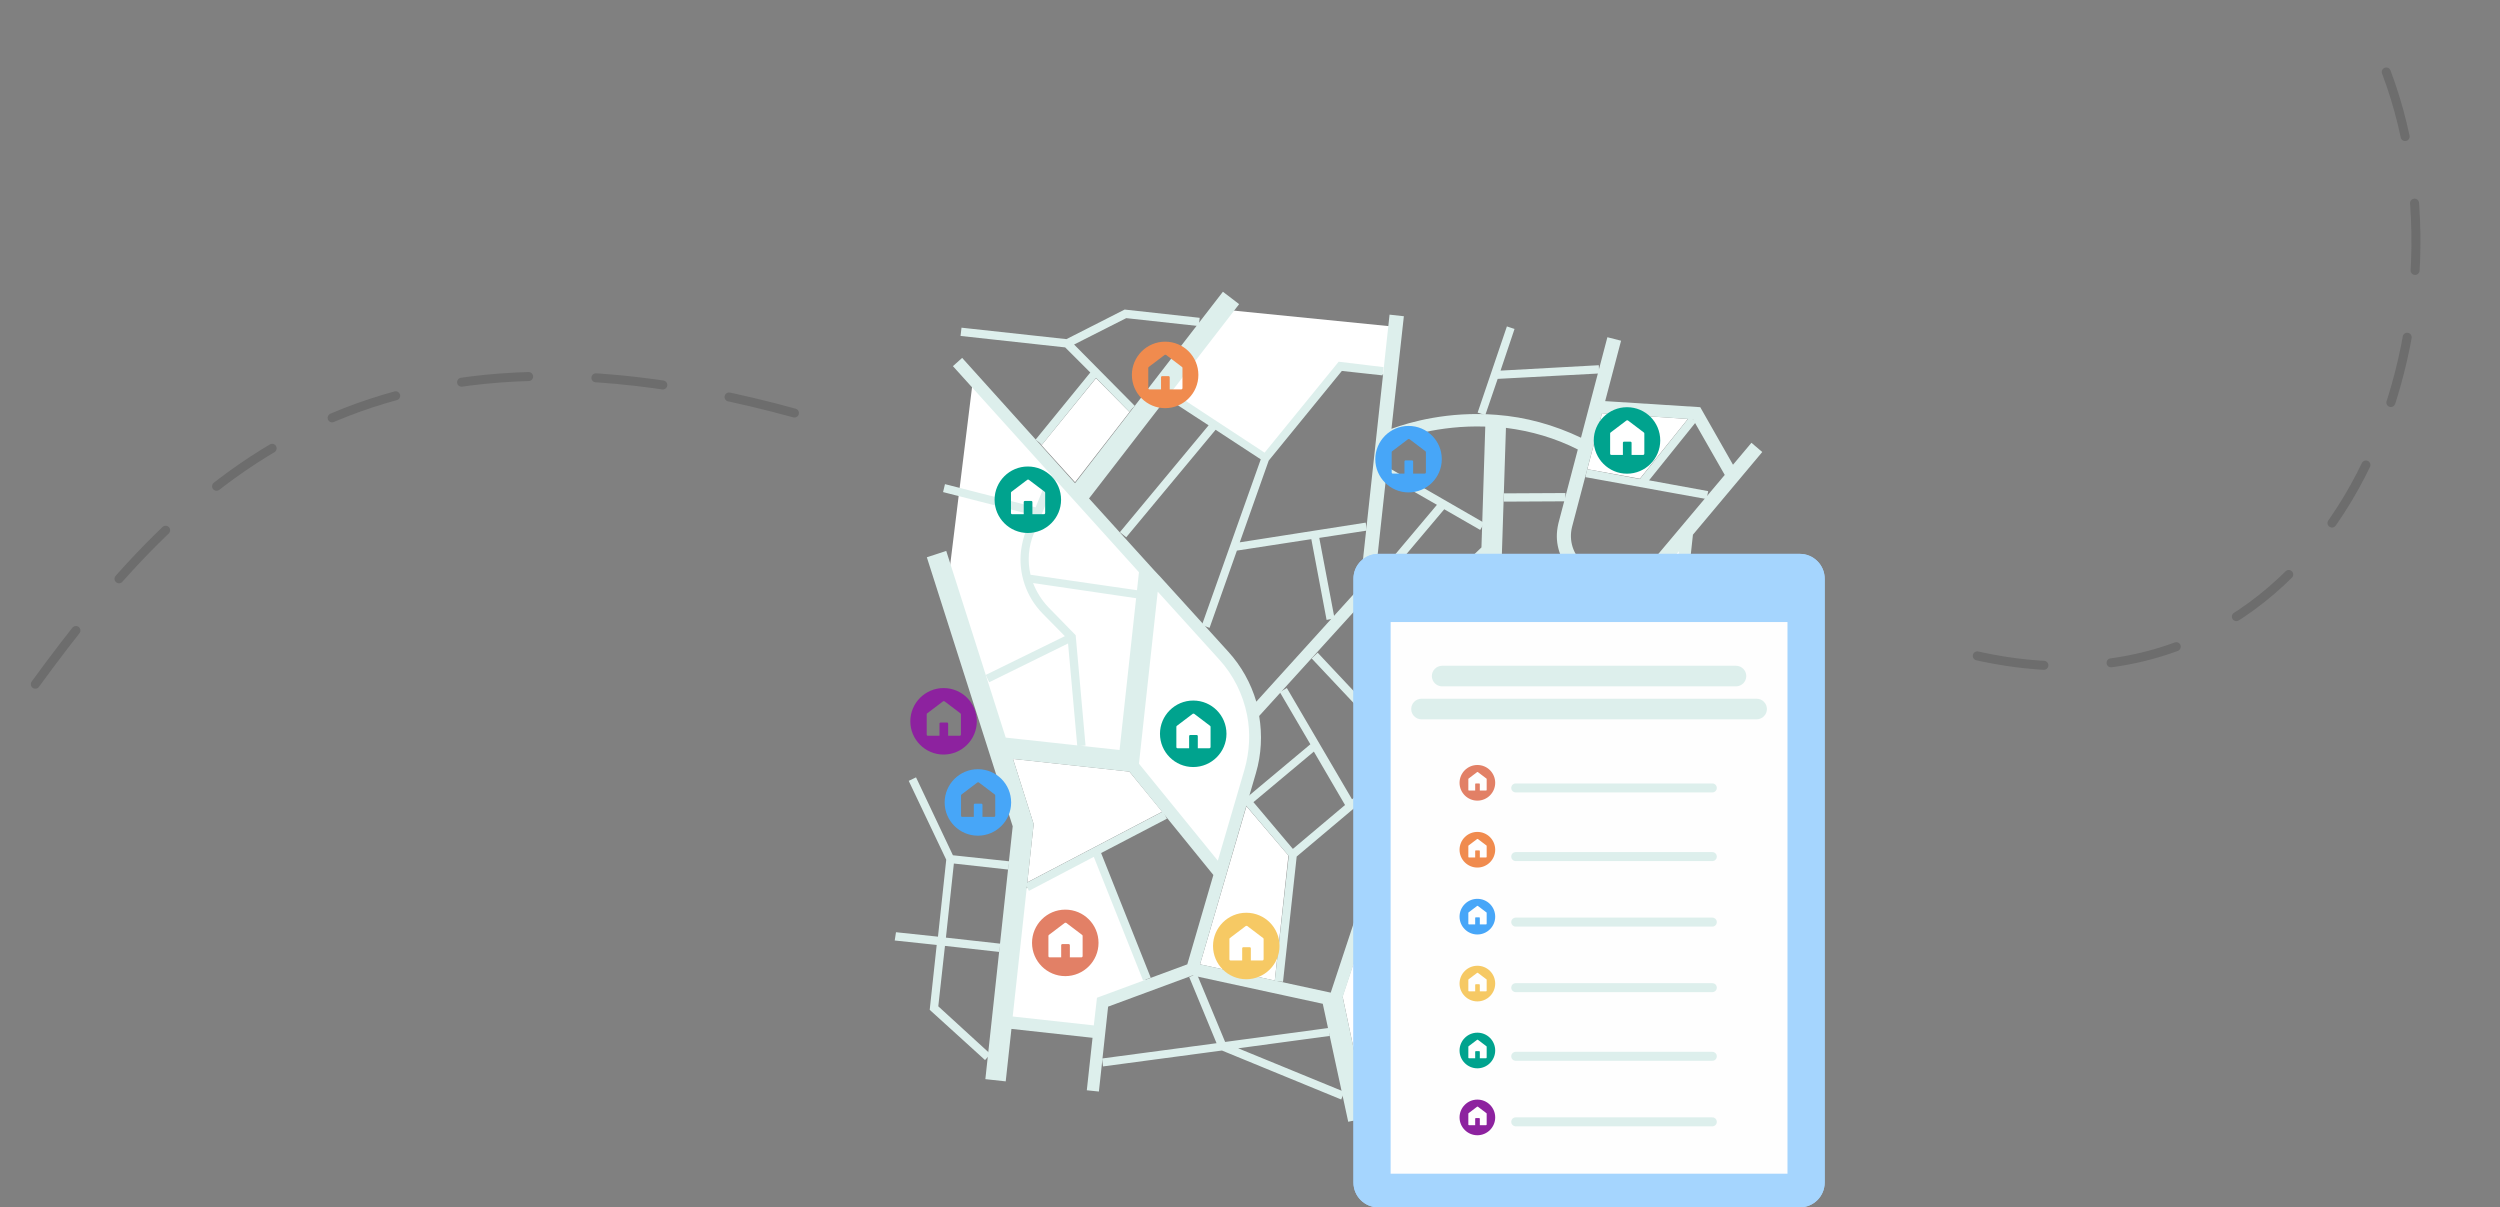
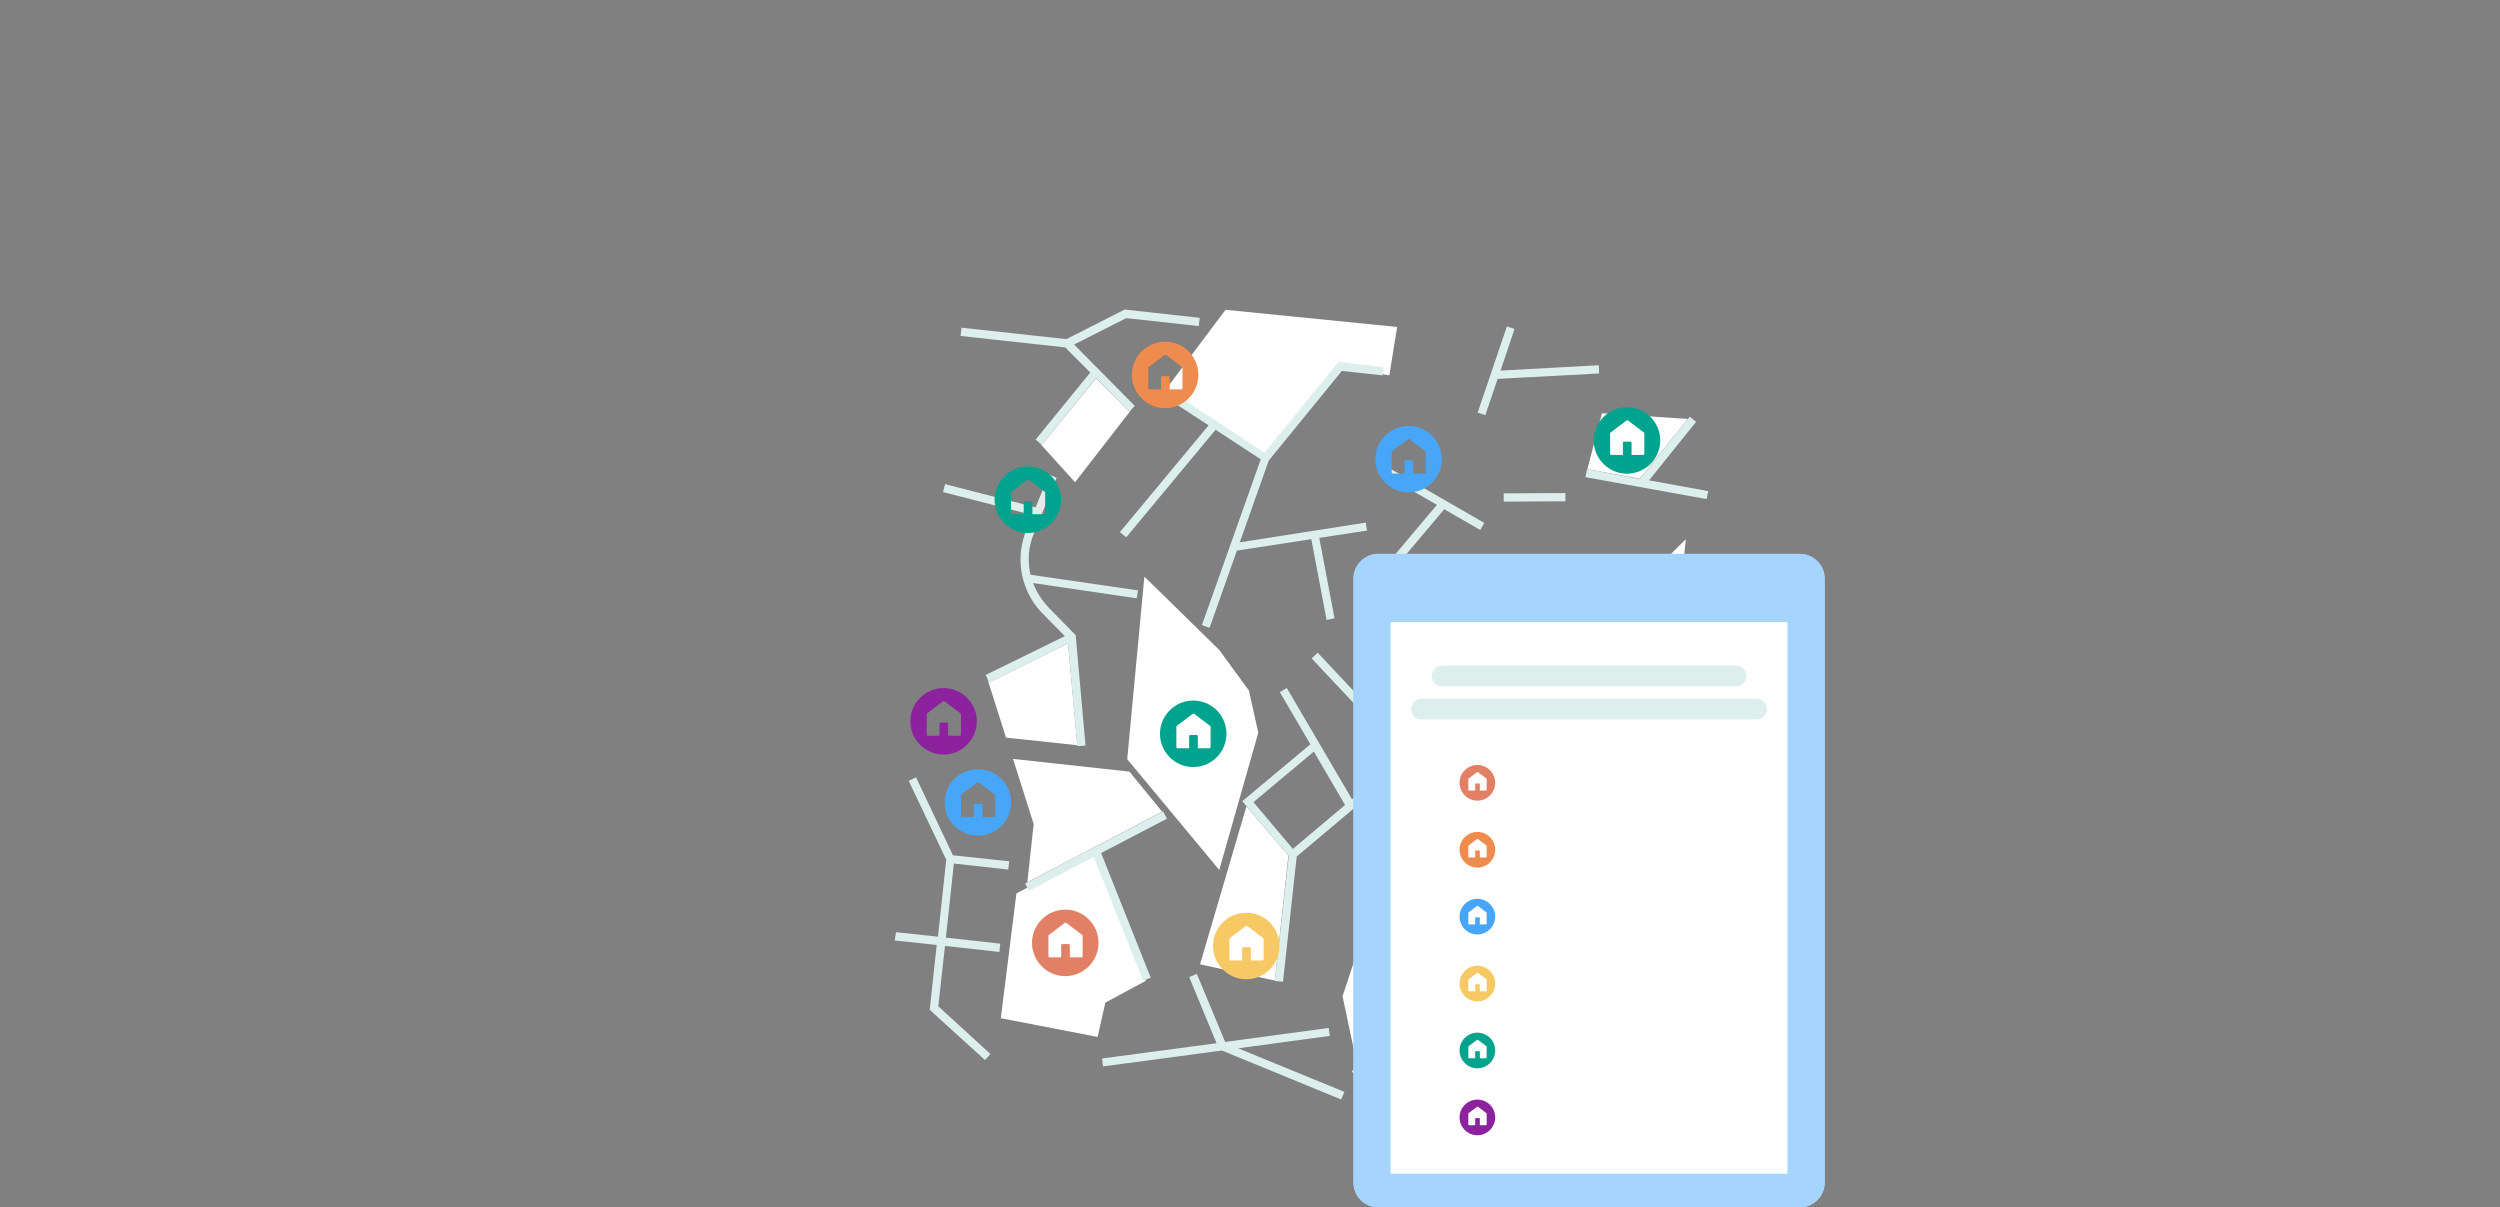
<svg xmlns="http://www.w3.org/2000/svg" width="557" height="269" fill="none">
  <rect width="100%" height="100%" fill="#808080" stroke="none" />
-   <path opacity=".3" d="M531.659 16.038C554.287 75.671 518 167.021 436 145.021M177 92.021C75 64.021 35.799 112.814 1.001 162.021" stroke="#414042" stroke-width="2" stroke-linecap="round" stroke-dasharray="15 15" />
-   <path d="m211.163 130.211 5.562-45.193 38.241 42.064-2.434 42.065-29.202-2.781-12.167-36.155Z" fill="#fff" />
  <path d="m271.653 144.812-16.686-16.339-3.824 40.674 20.51 24.682 8.691-30.592-2.085-9.386-6.606-9.039ZM373.291 198.063l-16.226-1.772c-2.763-.283-5.455-1.133-7.864-2.409l21.043-7.864 3.047 12.045ZM240.014 166.037l-15.871-1.7-4.181-13.179.426.85 17.571-8.644 2.055 22.673ZM231.439 98.514l.709.567 12.045-14.808 7.369 7.44.708-.709-12.753 16.438-8.078-8.927ZM336.73 160.652l-13.604-13.462-6.306-6.235 9.99-9.636-.354.85 20.689 8.077-10.415 20.406ZM365.352 106.662l-11.691-2.126 3.259-12.47 19.131 1.275-10.699 13.321ZM228.888 196.575l1.417-12.966-4.606-14.525 25.933 2.834 7.297 8.927-30.041 15.73ZM284.016 218.469l-16.65-3.614 10.344-35.214 9.353 10.982-3.047 27.846ZM302.364 237.315l-3.188-15.091-.071-.213 23.452-70.924 7.511 7.44-.85-.142-10.203 44.921 6.022 3.401-22.673 30.608ZM259.485 87.104l13.558-18.077 38.24 3.824-1.738 10.777-10.429-1.738-17.73 20.163-21.901-14.948ZM365.515 130.211h-11.472l-15.991 30.245-2.434 11.472 22.249 1.738 7.648-3.476 6.258-11.473 3.824-38.588-10.082 10.082ZM244.538 189.657l-18.078 9.387-3.476 27.811 21.554 4.172 1.738-7.648 9.038-4.867-10.776-28.855Z" fill="#fff" />
-   <path d="m384.767 161.785.213-1.842-12.046-1.275-.212 1.842 12.045 1.275Zm-14.95 22.461-21.965 8.148.638 1.701 21.752-8.078 3.047 12.329 1.771-.425-7.014-28.2-1.772.425 3.543 14.1Zm-26.216-31.884-.212 1.842 15.162 1.63-1.771 16.083 1.842.213 3.33-30.821 24.657 2.692.213-1.842-26.499-2.905-1.63 14.738-15.092-1.63Zm18.21 72.979-29.688-4.393-.283 1.771 21.468 3.189c.709 2.55 3.259 13.958-7.298 20.972l.992 1.488c10.699-7.085 9.211-18.28 8.29-22.177l7.369 1.063 14.241 4.96.567-1.701-13.745-4.818-1.913-25.932-1.843.142 1.843 25.436Zm-105.43-7.511-11.053-27.774 14.666-7.652-.85-1.63-30.75 16.084.85 1.629 14.454-7.581 10.982 27.562 1.701-.638Zm39.89 12.967-.212-1.772-23.099 3.118-6.306-15.163-1.7.709 6.093 14.737-25.507 3.401.213 1.772 26.499-3.543 26.57 10.911.708-1.7-23.665-9.707 20.406-2.763Zm-28.483-91.543 1.701.638 6.093-17.218 16.58-2.55 3.401 17.996 1.771-.354-3.401-17.926 10.628-1.629-.283-1.772-28.058 4.393 6.447-18.209 16.297-19.981 9.069.992.212-1.842-9.99-1.204-16.509 20.265-20.831-13.675-.992 1.488 9.353 6.093-19.768 23.807 1.417 1.134 19.91-23.949 10.061 6.589-13.108 36.915Zm65.823 70.287-12.612-7.157 9.919-43.645-1.771-.425-10.203 44.921 6.023 3.401-23.807 32.167 1.488 1.063 23.948-32.309 6.165 3.472.85-1.488ZM251.563 91.712l1.275-1.275-13.533-13.675 11.62-5.881 16.155 1.771.212-1.842-16.721-1.842-12.966 6.589-23.382-2.551-.213 1.842 23.311 2.551 5.598 5.597-12.187 14.95 1.417 1.134 12.045-14.879 7.369 7.511Zm-9.707 74.397-2.197-24.587-6.022-6.164c-1.559-1.629-2.693-3.472-3.472-5.456l23.098 3.401.284-1.771-23.949-3.472c-.708-3.046-.496-6.306.78-9.282l5.03-12.328-1.7-.709-2.976 7.298-20.193-5.172-.426 1.771 19.91 5.102-1.346 3.33c-.638 1.488-.992 3.117-1.204 4.676-.567 5.031 1.133 10.203 4.818 13.958l4.959 5.031-17.642 8.644.779 1.63 17.572-8.644 2.055 22.885 1.842-.141Zm42.158 52.431 1.842.213 3.046-27.917 26.429-22.248-21.752-23.169-1.346 1.276 20.476 21.752-11.478 9.636-14.525-24.799-1.559.921 6.802 11.62-15.163 12.683 10.345 12.187-3.117 27.845Zm-4.748-39.82 13.462-11.265 6.944 11.903-11.62 9.778-8.786-10.416Zm51.652-86.228 2.764-8.077 22.602-1.204-.071-1.842-21.894 1.204 3.118-9.282-1.701-.567-6.518 19.201 1.7.567ZM209.051 224.207l1.488-13.462 12.116 1.346.212-1.842-12.116-1.346 1.771-16.509 12.116 1.346.213-1.842-12.541-1.346-8.219-17.359-1.63.779 8.361 17.572-1.842 17.146-9.353-.992-.283 1.843 9.352.992-1.558 14.454 12.328 11.194 1.205-1.346-11.62-10.628Zm144.541-119.671-.355 1.771 26.995 4.889.355-1.771-13.179-2.409 10.486-13.037-1.417-1.134-11.124 13.887-11.761-2.196Zm-18.564 7.227 13.745-.071v-1.842l-13.745.071v1.842Zm-14.879.709-14.667 17.429 1.417 1.205 14.879-17.643 8.007 4.606.921-1.559-21.256-12.257-.921 1.558 11.62 6.661Zm27.066 27.774.637-1.7-20.689-8.078-.637 1.701 20.689 8.077Z" fill="#DDEFEC" />
-   <path d="m300.381 249.927 4.463-.921-5.668-26.782v-.142l23.453-70.924 12.753 12.612-.85 8.006c-.708 6.802 1.346 13.604 5.739 18.847l-11.266 31.459 18.564 33.088 2.409-1.346-17.997-31.955 10.274-28.979c3.968 3.685 8.998 6.023 14.383 6.59l23.665 2.55.355-3.188-23.665-2.551c-5.456-.567-10.416-3.188-14.029-7.227-3.826-4.322-5.81-9.919-5.527-15.658l14.667 1.629c10.344 1.134 19.697-6.377 20.831-16.721l4.251-39.182 15.446-18.422-2.409-2.055-4.11 4.889-7.298-12.824-21.185-1.346 3.543-13.462-3.047-.779-5.881 22.39c-5.951-2.834-12.257-4.606-18.847-5.101-10.698-.85-19.343 1.63-23.381 3.118l2.763-25.082-3.188-.354-6.59 60.722-23.098 25.507c-1.204-4.109-3.33-7.936-6.235-11.124l-15.304-16.863-.213-.213-1.063-1.133-14.454-15.942 33.443-43.292L272.464 65l-32.946 42.654-25.153-27.916-2.055 1.842 41.449 45.913-4.322 39.607-25.365-2.764-13.25-41.59-4.322 1.417 19.13 59.942-6.093 56.328 4.535.496 1.275-11.691 18.068 1.984-1.276 11.691 2.693.283 2.054-18.918 18.777-6.943 29.049 6.306 5.669 26.286Zm69.861-91.967c-.992 8.856-8.927 15.233-17.784 14.312l-14.738-1.63.851-7.723 16.225-31.813c4.606 2.763 10.699 1.842 14.312-2.409l4.96-5.881-3.826 35.144Zm-13.32-65.894 20.264 1.346 7.085 12.4-17.572 20.901c-2.834 3.33-7.864 3.826-11.265.992l-2.551-2.125c-2.409-1.984-3.401-5.173-2.622-8.219l6.661-25.295Zm-5.385 8.077-4.322 16.438c-.142.567-.213 1.063-.284 1.63-.425 3.684 1.063 7.439 3.968 9.849l1.701 1.417-15.871 31.175-13.604-13.462-6.306-6.235 17.784-17.005.921-28.625c5.597.709 10.982 2.267 16.013 4.818Zm-45.346 30.326 3.472-31.884c2.692-1.063 10.84-3.897 21.256-3.543l-.851 26.924-16.509 15.8-7.368-7.297Zm-48.251 1.346 13.674 15.092c3.189 3.471 5.314 7.793 6.235 12.399.78 3.968.567 8.148-.566 12.116l-5.952 20.335-17.572-21.611 4.181-38.331Zm-13.533 90.48-.709 6.164-18.068-1.984 4.677-42.866-4.606-14.525 25.933 2.834 18.705 23.027-5.81 19.91-20.122 7.44Zm22.956-7.44 12.47-42.654c1.205-4.109 1.417-8.502.709-12.683l23.877-26.286 15.942 15.729-23.877 72.2-29.121-6.306Z" fill="#DDEFEC" />
+   <path d="m384.767 161.785.213-1.842-12.046-1.275-.212 1.842 12.045 1.275Zm-14.95 22.461-21.965 8.148.638 1.701 21.752-8.078 3.047 12.329 1.771-.425-7.014-28.2-1.772.425 3.543 14.1Zm-26.216-31.884-.212 1.842 15.162 1.63-1.771 16.083 1.842.213 3.33-30.821 24.657 2.692.213-1.842-26.499-2.905-1.63 14.738-15.092-1.63Zm18.21 72.979-29.688-4.393-.283 1.771 21.468 3.189c.709 2.55 3.259 13.958-7.298 20.972l.992 1.488c10.699-7.085 9.211-18.28 8.29-22.177l7.369 1.063 14.241 4.96.567-1.701-13.745-4.818-1.913-25.932-1.843.142 1.843 25.436Zm-105.43-7.511-11.053-27.774 14.666-7.652-.85-1.63-30.75 16.084.85 1.629 14.454-7.581 10.982 27.562 1.701-.638Zm39.89 12.967-.212-1.772-23.099 3.118-6.306-15.163-1.7.709 6.093 14.737-25.507 3.401.213 1.772 26.499-3.543 26.57 10.911.708-1.7-23.665-9.707 20.406-2.763Zm-28.483-91.543 1.701.638 6.093-17.218 16.58-2.55 3.401 17.996 1.771-.354-3.401-17.926 10.628-1.629-.283-1.772-28.058 4.393 6.447-18.209 16.297-19.981 9.069.992.212-1.842-9.99-1.204-16.509 20.265-20.831-13.675-.992 1.488 9.353 6.093-19.768 23.807 1.417 1.134 19.91-23.949 10.061 6.589-13.108 36.915Zm65.823 70.287-12.612-7.157 9.919-43.645-1.771-.425-10.203 44.921 6.023 3.401-23.807 32.167 1.488 1.063 23.948-32.309 6.165 3.472.85-1.488ZM251.563 91.712l1.275-1.275-13.533-13.675 11.62-5.881 16.155 1.771.212-1.842-16.721-1.842-12.966 6.589-23.382-2.551-.213 1.842 23.311 2.551 5.598 5.597-12.187 14.95 1.417 1.134 12.045-14.879 7.369 7.511Zm-9.707 74.397-2.197-24.587-6.022-6.164c-1.559-1.629-2.693-3.472-3.472-5.456l23.098 3.401.284-1.771-23.949-3.472c-.708-3.046-.496-6.306.78-9.282l5.03-12.328-1.7-.709-2.976 7.298-20.193-5.172-.426 1.771 19.91 5.102-1.346 3.33c-.638 1.488-.992 3.117-1.204 4.676-.567 5.031 1.133 10.203 4.818 13.958l4.959 5.031-17.642 8.644.779 1.63 17.572-8.644 2.055 22.885 1.842-.141m42.158 52.431 1.842.213 3.046-27.917 26.429-22.248-21.752-23.169-1.346 1.276 20.476 21.752-11.478 9.636-14.525-24.799-1.559.921 6.802 11.62-15.163 12.683 10.345 12.187-3.117 27.845Zm-4.748-39.82 13.462-11.265 6.944 11.903-11.62 9.778-8.786-10.416Zm51.652-86.228 2.764-8.077 22.602-1.204-.071-1.842-21.894 1.204 3.118-9.282-1.701-.567-6.518 19.201 1.7.567ZM209.051 224.207l1.488-13.462 12.116 1.346.212-1.842-12.116-1.346 1.771-16.509 12.116 1.346.213-1.842-12.541-1.346-8.219-17.359-1.63.779 8.361 17.572-1.842 17.146-9.353-.992-.283 1.843 9.352.992-1.558 14.454 12.328 11.194 1.205-1.346-11.62-10.628Zm144.541-119.671-.355 1.771 26.995 4.889.355-1.771-13.179-2.409 10.486-13.037-1.417-1.134-11.124 13.887-11.761-2.196Zm-18.564 7.227 13.745-.071v-1.842l-13.745.071v1.842Zm-14.879.709-14.667 17.429 1.417 1.205 14.879-17.643 8.007 4.606.921-1.559-21.256-12.257-.921 1.558 11.62 6.661Zm27.066 27.774.637-1.7-20.689-8.078-.637 1.701 20.689 8.077Z" fill="#DDEFEC" />
  <path d="M237.344 202.666c-4.079 0-7.407 3.327-7.407 7.407 0 4.079 3.328 7.407 7.407 7.407 4.079 0 7.407-3.328 7.407-7.407 0-4.08-3.274-7.407-7.407-7.407Zm3.596 10.627h-2.576v-2.684c0-.161-.108-.268-.269-.268H236.7c-.161 0-.268.107-.268.268v2.684h-2.577c-.161 0-.268-.107-.268-.268v-4.509c0-.107.054-.161.107-.215l3.543-2.683c.107-.054.214-.054.322 0l3.542 2.683c.054.054.108.108.108.215v4.455c0 .215-.108.322-.269.322ZM383.352 144.957c-4.079 0-7.407 3.328-7.407 7.407 0 4.08 3.328 7.407 7.407 7.407 4.08 0 7.407-3.327 7.407-7.407 0-4.079-3.274-7.407-7.407-7.407Zm3.596 10.628h-2.576v-2.684c0-.161-.107-.268-.268-.268h-1.396c-.161 0-.268.107-.268.268v2.684h-2.576c-.162 0-.269-.108-.269-.269v-4.508c0-.108.054-.161.107-.215l3.543-2.684c.107-.053.215-.053.322 0l3.542 2.684c.054.054.108.107.108.215v4.455c0 .214-.107.322-.269.322Z" fill="#E28066" />
  <path d="M259.591 76.124c-4.079 0-7.407 3.328-7.407 7.407s3.328 7.407 7.407 7.407c4.079 0 7.407-3.328 7.407-7.407s-3.274-7.407-7.407-7.407Zm3.596 10.627h-2.576v-2.684c0-.161-.107-.268-.268-.268h-1.396c-.161 0-.268.107-.268.268v2.684h-2.577c-.161 0-.268-.107-.268-.268V81.975c0-.107.054-.161.107-.215l3.543-2.684c.107-.054.214-.054.322 0l3.542 2.684c.054.054.108.107.108.215v4.455c0 .215-.108.322-.269.322Z" fill="#F08B4E" />
  <path d="M313.824 94.897c-4.079 0-7.407 3.328-7.407 7.407 0 4.079 3.328 7.407 7.407 7.407 4.08 0 7.407-3.328 7.407-7.407 0-4.079-3.274-7.407-7.407-7.407Zm3.597 10.627h-2.577v-2.683c0-.161-.107-.269-.268-.269h-1.396c-.161 0-.268.108-.268.269v2.683h-2.576c-.161 0-.269-.107-.269-.268v-4.509c0-.107.054-.161.108-.214l3.542-2.684c.107-.054.215-.054.322 0l3.543 2.684c.053.053.107.107.107.214v4.455c0 .215-.107.322-.268.322ZM217.875 171.378c-4.079 0-7.407 3.328-7.407 7.407 0 4.079 3.328 7.407 7.407 7.407 4.079 0 7.407-3.328 7.407-7.407 0-4.079-3.274-7.407-7.407-7.407Zm3.596 10.627h-2.576v-2.683c0-.161-.107-.269-.268-.269h-1.396c-.161 0-.268.108-.268.269v2.683h-2.577c-.161 0-.268-.107-.268-.268v-4.509c0-.107.054-.161.107-.214l3.543-2.684c.107-.054.215-.054.322 0l3.542 2.684c.054.053.108.107.108.214v4.455c0 .215-.108.322-.269.322Z" fill="#47A6F8" />
  <path d="M338.159 140.09c-4.079 0-7.407 3.328-7.407 7.407 0 4.08 3.328 7.407 7.407 7.407 4.08 0 7.407-3.327 7.407-7.407 0-4.079-3.274-7.407-7.407-7.407Zm3.597 10.628h-2.577v-2.684c0-.161-.107-.268-.268-.268h-1.396c-.161 0-.268.107-.268.268v2.684h-2.576c-.161 0-.269-.108-.269-.269v-4.508c0-.108.054-.161.108-.215l3.542-2.684c.107-.053.215-.053.322 0l3.543 2.684c.053.054.107.107.107.215v4.455c0 .214-.107.322-.268.322ZM277.669 203.361c-4.079 0-7.407 3.328-7.407 7.407 0 4.079 3.328 7.407 7.407 7.407 4.079 0 7.407-3.328 7.407-7.407 0-4.079-3.274-7.407-7.407-7.407Zm3.596 10.627h-2.576v-2.683c0-.161-.107-.269-.268-.269h-1.396c-.161 0-.268.108-.268.269v2.683h-2.577c-.161 0-.268-.107-.268-.268v-4.509c0-.107.054-.161.107-.214l3.543-2.684c.107-.054.215-.054.322 0l3.542 2.684c.054.053.108.107.108.214v4.455c0 .215-.108.322-.269.322Z" fill="#F6C964" />
  <path d="M265.85 156.082c-4.079 0-7.407 3.328-7.407 7.407 0 4.079 3.328 7.407 7.407 7.407 4.079 0 7.407-3.328 7.407-7.407 0-4.079-3.274-7.407-7.407-7.407Zm3.596 10.627h-2.576v-2.683c0-.161-.108-.269-.269-.269h-1.395c-.161 0-.269.108-.269.269v2.683h-2.576c-.161 0-.268-.107-.268-.268v-4.509c0-.107.053-.161.107-.214l3.543-2.684c.107-.054.214-.054.322 0l3.542 2.684c.054.053.107.107.107.214v4.455c0 .215-.107.322-.268.322ZM362.494 90.725c-4.079 0-7.407 3.328-7.407 7.407 0 4.08 3.328 7.407 7.407 7.407 4.079 0 7.407-3.327 7.407-7.407 0-4.079-3.274-7.407-7.407-7.407Zm3.596 10.628h-2.576v-2.684c0-.161-.108-.268-.269-.268h-1.395c-.161 0-.269.107-.269.268v2.684h-2.576c-.161 0-.268-.108-.268-.269v-4.508c0-.107.053-.161.107-.215l3.543-2.684c.107-.054.214-.054.322 0l3.542 2.684c.054.054.107.107.107.215v4.455c0 .214-.107.322-.268.322ZM229 103.936c-4.079 0-7.407 3.328-7.407 7.407 0 4.079 3.328 7.407 7.407 7.407 4.079 0 7.407-3.328 7.407-7.407 0-4.079-3.274-7.407-7.407-7.407Zm3.596 10.627h-2.576v-2.683c0-.161-.108-.269-.269-.269h-1.395c-.161 0-.269.108-.269.269v2.683h-2.576c-.161 0-.268-.107-.268-.268v-4.509c0-.107.053-.161.107-.214l3.542-2.684c.108-.054.215-.054.322 0l3.543 2.684c.054.053.107.107.107.214v4.455c0 .215-.107.322-.268.322Z" fill="#00A38E" />
  <path d="M354.15 207.532c-4.08 0-7.407 3.328-7.407 7.407 0 4.08 3.327 7.407 7.407 7.407 4.079 0 7.407-3.327 7.407-7.407 0-4.079-3.274-7.407-7.407-7.407Zm3.596 10.628h-2.577v-2.684c0-.161-.107-.268-.268-.268h-1.395c-.161 0-.269.107-.269.268v2.684h-2.576c-.161 0-.268-.107-.268-.268v-4.509c0-.107.053-.161.107-.215l3.542-2.683c.108-.054.215-.054.322 0l3.543 2.683c.054.054.107.108.107.215v4.455c0 .215-.107.322-.268.322ZM210.227 153.301c-4.079 0-7.407 3.327-7.407 7.407 0 4.079 3.328 7.407 7.407 7.407 4.08 0 7.407-3.328 7.407-7.407 0-4.08-3.274-7.407-7.407-7.407Zm3.596 10.627h-2.576v-2.684c0-.161-.107-.268-.268-.268h-1.396c-.161 0-.268.107-.268.268v2.684h-2.576c-.162 0-.269-.107-.269-.268v-4.509c0-.107.054-.161.107-.215l3.543-2.683c.107-.054.215-.054.322 0l3.542 2.683c.054.054.108.108.108.215v4.455c0 .215-.107.322-.269.322Z" fill="#8D229F" />
  <path fill-rule="evenodd" clip-rule="evenodd" d="M307.085 123.404h93.917c3.049 0 5.535 2.484 5.535 5.523v134.549c0 3.046-2.486 5.524-5.535 5.524h-93.917c-3.055 0-5.535-2.478-5.535-5.524V128.934c0-3.046 2.48-5.53 5.535-5.53Z" fill="#A5D5FE" />
  <path fill-rule="evenodd" clip-rule="evenodd" d="M307.085 123.404h93.917c3.049 0 5.535 2.484 5.535 5.523v134.549c0 3.046-2.486 5.524-5.535 5.524h-93.917c-3.055 0-5.535-2.478-5.535-5.524V128.934c0-3.046 2.48-5.53 5.535-5.53Z" fill="#A5D5FE" />
  <path fill-rule="evenodd" clip-rule="evenodd" d="M309.834 138.593h88.415V261.5h-88.415V138.593Z" fill="#FEFEFE" />
  <path fill-rule="evenodd" clip-rule="evenodd" d="M321.312 148.333h65.468c1.26 0 2.29 1.029 2.29 2.295s-1.03 2.294-2.29 2.294h-65.468c-1.26 0-2.297-1.028-2.297-2.294 0-1.259 1.037-2.295 2.297-2.295Zm-4.593 7.344h74.655c1.26 0 2.296 1.029 2.296 2.295 0 1.259-1.036 2.295-2.296 2.295h-74.655c-1.267 0-2.304-1.029-2.304-2.295 0-1.259 1.037-2.295 2.304-2.295Z" fill="#DDEFEC" />
  <path d="M329.159 185.35c-2.187 0-3.971 1.784-3.971 3.971 0 2.187 1.784 3.971 3.971 3.971 2.187 0 3.971-1.784 3.971-3.971 0-2.187-1.756-3.971-3.971-3.971Zm1.928 5.697h-1.382v-1.439c0-.086-.057-.143-.144-.143h-.748c-.086 0-.144.057-.144.143v1.439h-1.381c-.086 0-.144-.057-.144-.144v-2.417c0-.057.029-.086.058-.115l1.899-1.439c.058-.028.115-.028.173 0l1.899 1.439c.029.029.057.058.057.115v2.389c0 .115-.057.172-.143.172Z" fill="#F08B4E" />
  <path d="M329.159 200.26c-2.187 0-3.971 1.784-3.971 3.971 0 2.187 1.784 3.971 3.971 3.971 2.187 0 3.971-1.784 3.971-3.971 0-2.187-1.756-3.971-3.971-3.971Zm1.928 5.698h-1.382v-1.439c0-.087-.057-.144-.144-.144h-.748c-.086 0-.144.057-.144.144v1.439h-1.381c-.086 0-.144-.058-.144-.144v-2.417c0-.058.029-.087.058-.116l1.899-1.438c.058-.029.115-.029.173 0l1.899 1.438c.029.029.057.058.057.116v2.388c0 .115-.057.173-.143.173Z" fill="#47A6F8" />
  <path d="M329.159 215.17c-2.187 0-3.971 1.784-3.971 3.971 0 2.187 1.784 3.971 3.971 3.971 2.187 0 3.971-1.784 3.971-3.971 0-2.187-1.756-3.971-3.971-3.971Zm1.928 5.698h-1.382v-1.439c0-.086-.057-.144-.144-.144h-.748c-.086 0-.144.058-.144.144v1.439h-1.381c-.086 0-.144-.058-.144-.144v-2.417c0-.058.029-.087.058-.115l1.899-1.439c.058-.029.115-.029.173 0l1.899 1.439c.029.028.057.057.057.115v2.388c0 .115-.057.173-.143.173Z" fill="#F6C964" />
  <path d="M329.159 230.08c-2.187 0-3.971 1.784-3.971 3.971 0 2.187 1.784 3.971 3.971 3.971 2.187 0 3.971-1.784 3.971-3.971 0-2.187-1.756-3.971-3.971-3.971Zm1.928 5.698h-1.382v-1.439c0-.086-.057-.144-.144-.144h-.748c-.086 0-.144.058-.144.144v1.439h-1.381c-.086 0-.144-.058-.144-.144v-2.417c0-.058.029-.086.058-.115l1.899-1.439c.058-.029.115-.029.173 0l1.899 1.439c.029.029.057.057.057.115v2.388c0 .115-.057.173-.143.173Z" fill="#00A38E" />
  <path d="M329.159 244.99c-2.187 0-3.971 1.785-3.971 3.972 0 2.186 1.784 3.971 3.971 3.971 2.187 0 3.971-1.785 3.971-3.971 0-2.187-1.756-3.972-3.971-3.972Zm1.928 5.698h-1.382v-1.439c0-.086-.057-.144-.144-.144h-.748c-.086 0-.144.058-.144.144v1.439h-1.381c-.086 0-.144-.057-.144-.144v-2.417c0-.058.029-.086.058-.115l1.899-1.439c.058-.029.115-.029.173 0l1.899 1.439c.029.029.057.057.057.115v2.388c0 .116-.057.173-.143.173Z" fill="#8D229F" />
  <path d="M329.159 170.439c-2.187 0-3.971 1.785-3.971 3.972 0 2.186 1.784 3.971 3.971 3.971 2.187 0 3.971-1.785 3.971-3.971 0-2.187-1.756-3.972-3.971-3.972Zm1.928 5.698h-1.382v-1.439c0-.086-.057-.144-.144-.144h-.748c-.086 0-.144.058-.144.144v1.439h-1.381c-.086 0-.144-.057-.144-.144v-2.417c0-.058.029-.086.058-.115l1.899-1.439c.058-.029.115-.029.173 0l1.899 1.439c.029.029.057.057.057.115v2.388c0 .116-.057.173-.143.173Z" fill="#E28066" />
-   <path d="M337.703 175.55h43.803M337.703 190.846h43.803M337.703 205.447h43.803M337.703 220.048h43.803M337.703 235.344h43.803M337.703 249.945h43.803" stroke="#DDEFEC" stroke-width="2" stroke-linecap="round" />
</svg>